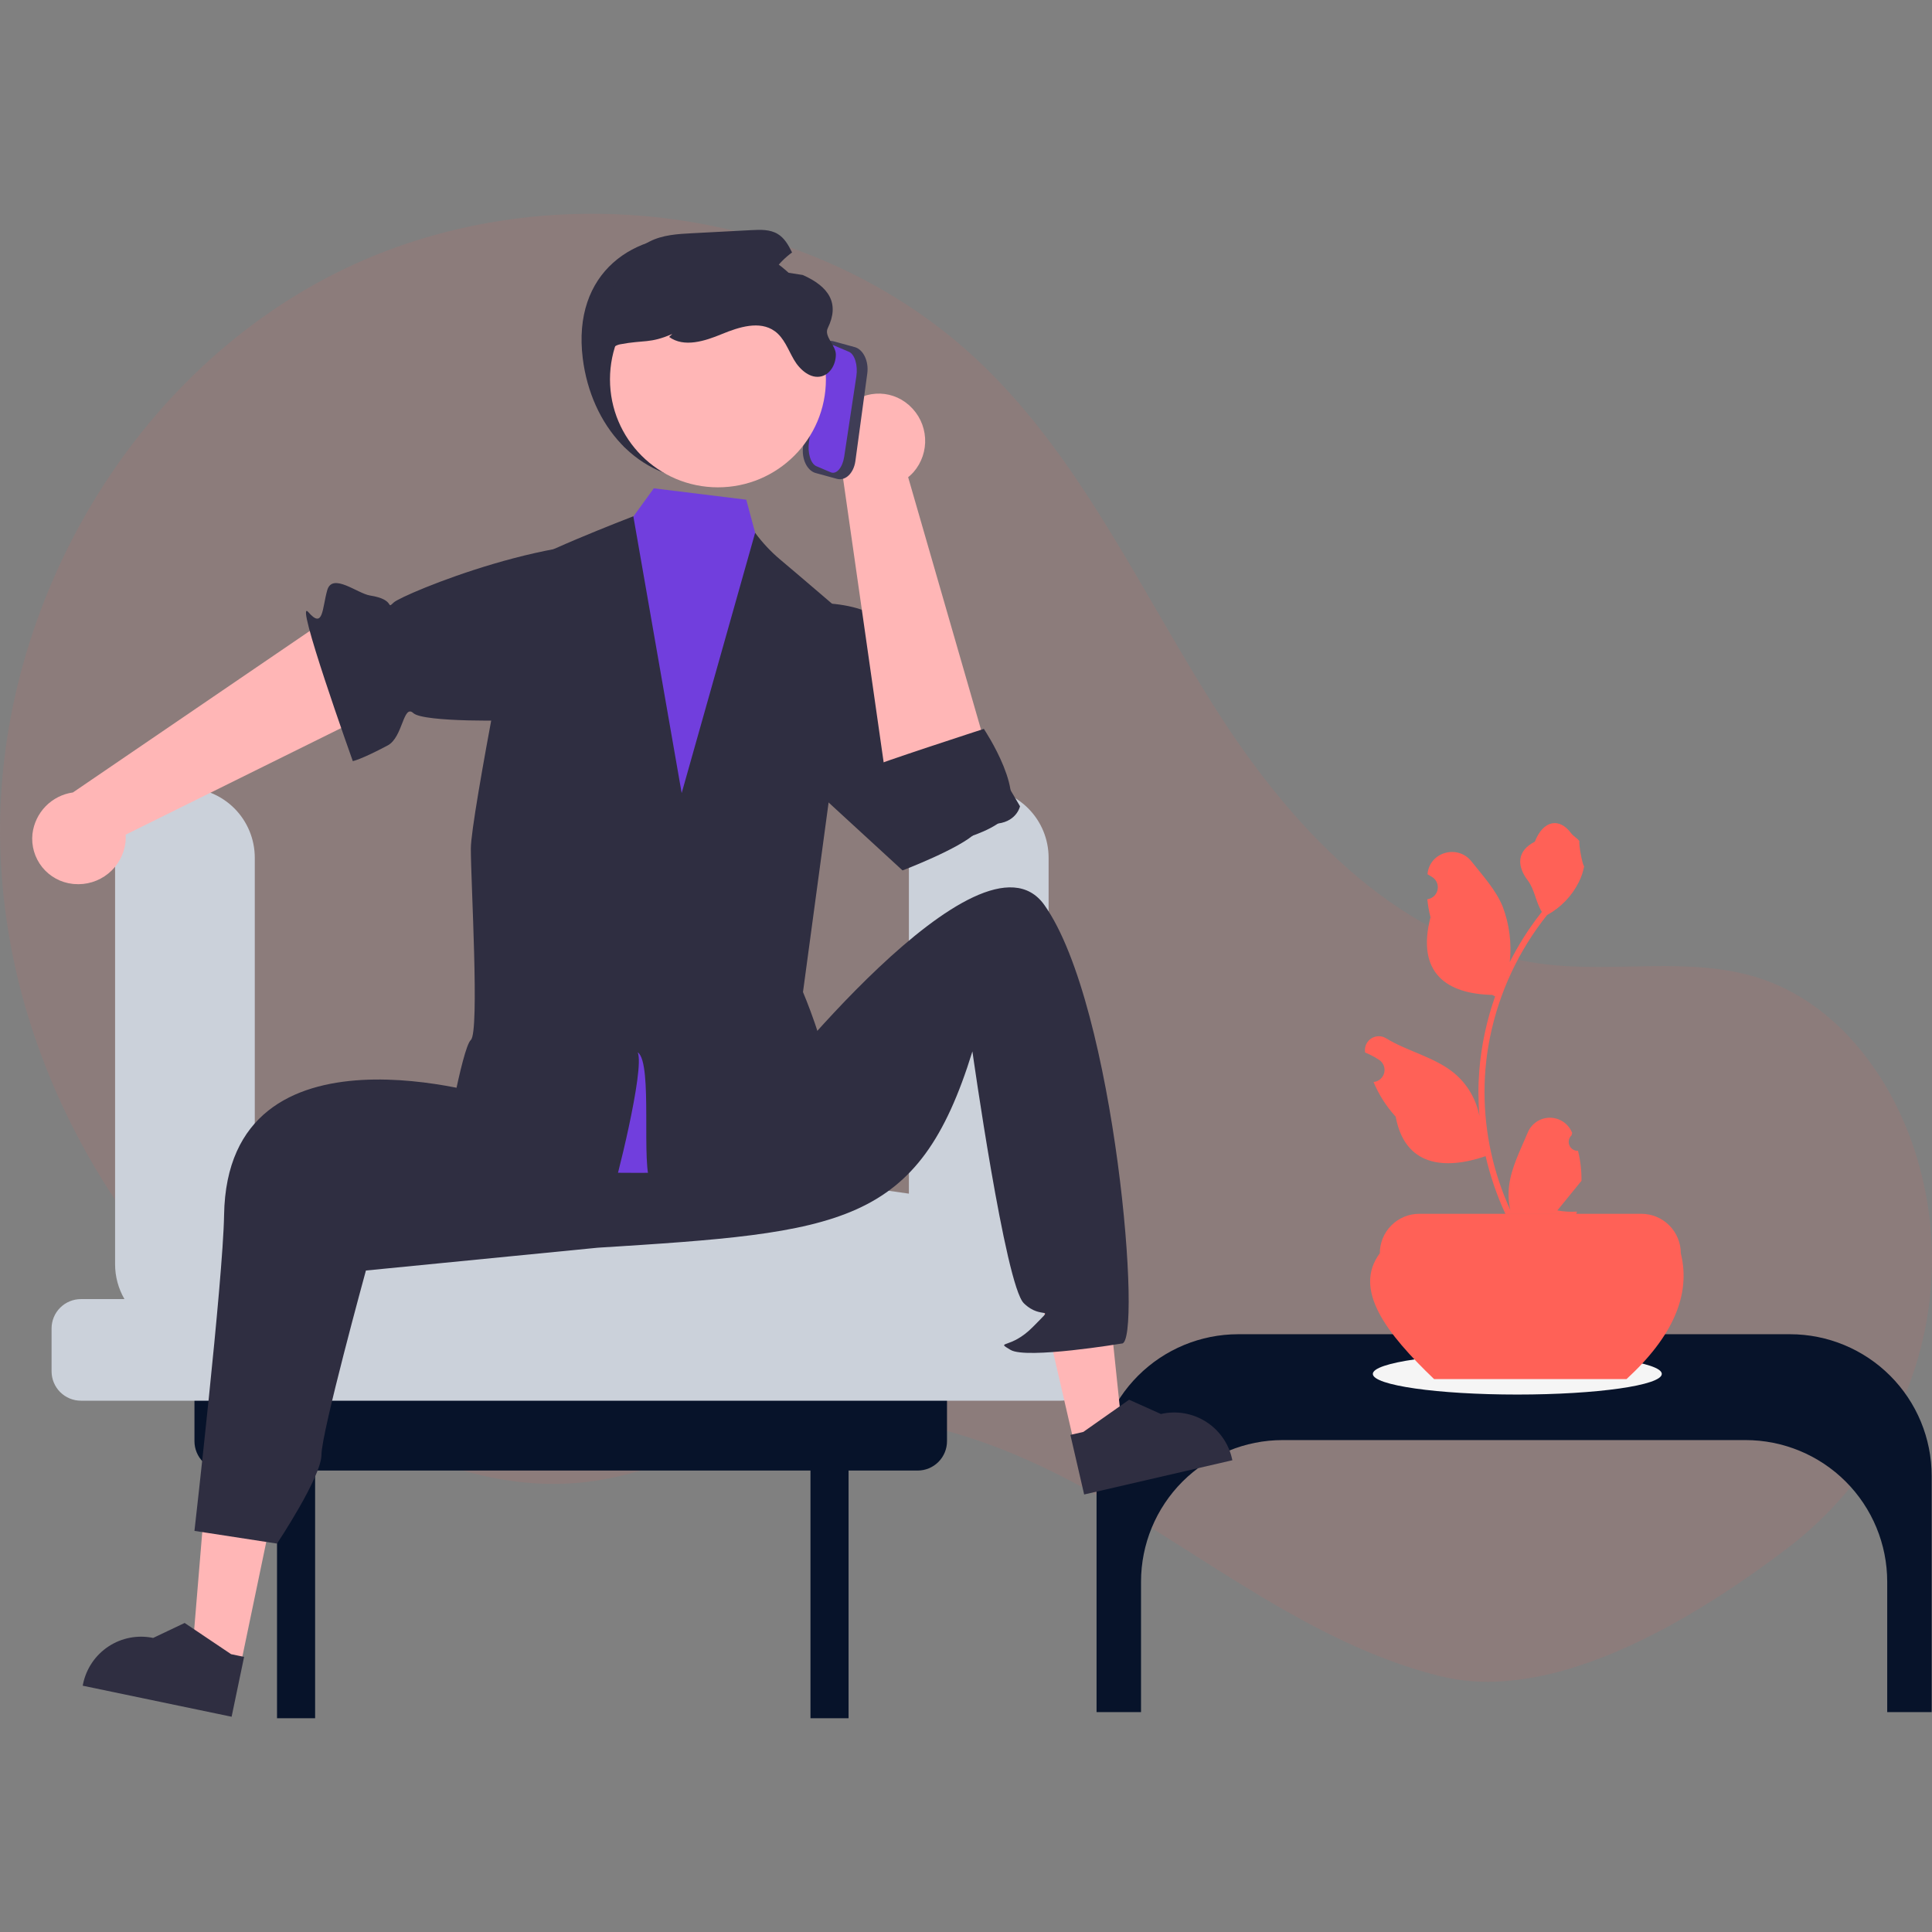
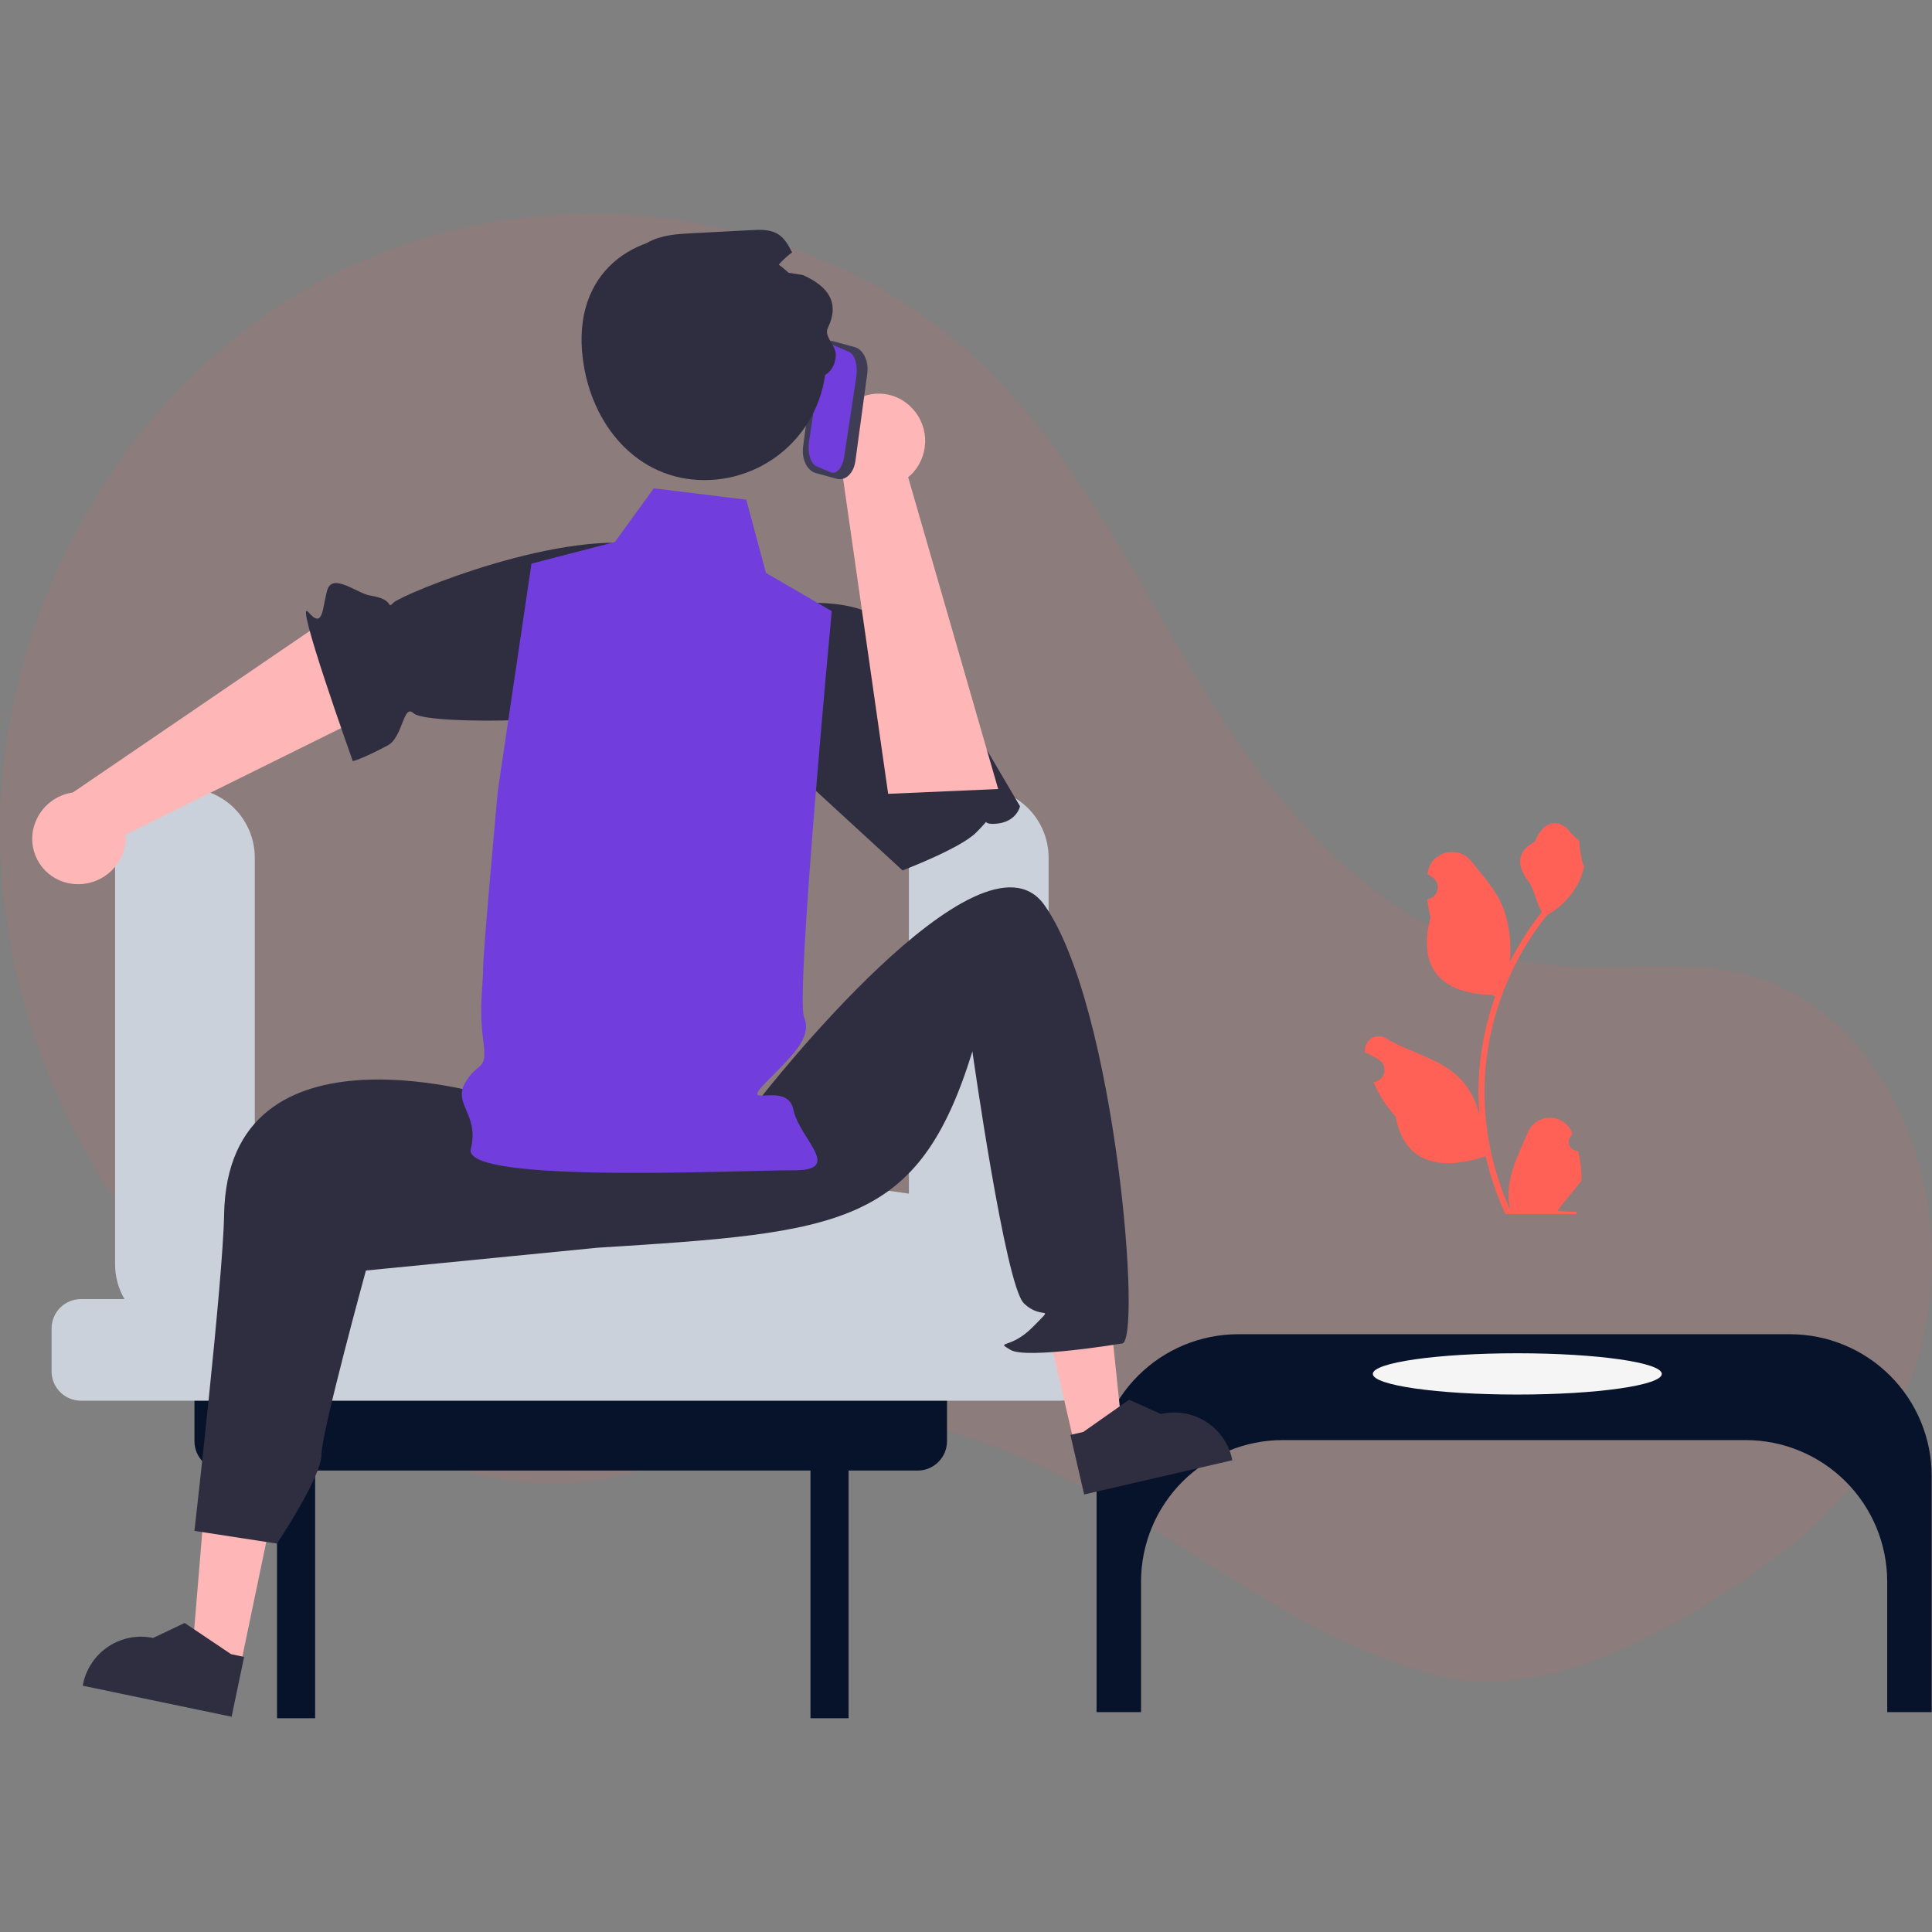
<svg xmlns="http://www.w3.org/2000/svg" width="120" height="120" viewBox="0 0 120 120" fill="none">
  <rect x="0" y="0" width="120" height="120" fill="#808080" stroke="none" />
  <path opacity="0.1" d="M111.028 96.155C107.096 99.149 102.306 102.182 97.597 103.613C96.239 104.037 94.838 104.308 93.42 104.42C92.094 104.527 90.76 104.424 89.467 104.114C86.068 103.268 82.915 101.788 79.865 100.058C78.868 99.492 77.883 98.9 76.904 98.295C75.305 97.307 73.723 96.285 72.136 95.287C71.898 95.136 71.662 94.987 71.424 94.84H71.423C71.04 94.6 70.656 94.363 70.27 94.129C70.203 94.087 70.135 94.047 70.066 94.005C69.339 93.564 68.599 93.134 67.847 92.713C67.754 92.663 67.662 92.611 67.57 92.561C66.115 91.753 64.619 91.021 63.088 90.367C62.083 89.944 61.065 89.562 60.036 89.237H60.035C59.642 89.113 59.247 88.996 58.851 88.889C57.664 88.564 56.453 88.327 55.231 88.181C53.546 87.977 51.841 87.99 50.16 88.221C50.046 88.237 49.934 88.253 49.82 88.272C45.269 89 41.115 91.457 36.544 92.036C36.396 92.055 36.249 92.072 36.1 92.085C36.037 92.091 35.974 92.098 35.91 92.103C34.582 92.216 33.245 92.183 31.924 92.005C28.233 91.518 24.638 90.007 21.402 88.103C13.837 83.651 7.701 76.809 3.971 68.885C3.331 67.527 2.762 66.136 2.268 64.719C0.885 60.787 0.124 56.664 0.011 52.499C-0.339 38.045 7.874 23.544 20.77 17.007C33.667 10.47 50.632 12.631 61.033 22.674C67.343 28.766 70.993 37.021 75.742 44.396C80.49 51.77 87.239 58.814 95.943 59.888C100.378 60.436 105.018 59.377 109.268 60.754C111.621 61.517 113.629 62.977 115.246 64.838C116.334 66.101 117.244 67.506 117.951 69.015C118.469 70.106 118.89 71.24 119.208 72.405C119.267 72.62 119.322 72.834 119.375 73.049C121.492 81.696 118.109 90.76 111.028 96.155Z" fill="#FF6157" />
  <path d="M98.013 71.478C97.9 71.483 97.787 71.454 97.692 71.393C97.596 71.332 97.521 71.243 97.477 71.138C97.433 71.034 97.422 70.918 97.447 70.807C97.471 70.696 97.528 70.595 97.612 70.518L97.65 70.368C97.645 70.355 97.64 70.343 97.635 70.331C97.52 70.061 97.329 69.831 97.084 69.67C96.84 69.509 96.553 69.423 96.26 69.424C95.967 69.425 95.681 69.513 95.437 69.676C95.194 69.839 95.004 70.071 94.892 70.341C94.443 71.422 93.872 72.504 93.732 73.647C93.67 74.151 93.696 74.663 93.809 75.159C92.755 72.861 92.208 70.363 92.205 67.835C92.204 67.2 92.24 66.566 92.31 65.936C92.368 65.419 92.449 64.906 92.553 64.396C93.118 61.632 94.33 59.04 96.091 56.835C96.943 56.37 97.632 55.655 98.065 54.786C98.222 54.474 98.333 54.141 98.395 53.797C98.299 53.809 98.032 52.346 98.105 52.256C97.971 52.052 97.731 51.951 97.585 51.753C96.857 50.766 95.855 50.939 95.331 52.279C94.213 52.844 94.202 53.779 94.888 54.679C95.325 55.252 95.385 56.027 95.768 56.64C95.728 56.69 95.687 56.739 95.648 56.789C94.928 57.715 94.3 58.71 93.774 59.758C93.902 58.584 93.749 57.395 93.328 56.291C92.902 55.263 92.102 54.396 91.398 53.506C90.552 52.438 88.818 52.904 88.669 54.259C88.668 54.272 88.667 54.285 88.665 54.298C88.77 54.357 88.872 54.42 88.972 54.486C89.098 54.57 89.196 54.69 89.252 54.83C89.308 54.971 89.321 55.125 89.288 55.273C89.256 55.42 89.179 55.555 89.069 55.658C88.958 55.762 88.819 55.83 88.669 55.853L88.654 55.855C88.691 56.232 88.757 56.605 88.851 56.972C87.948 60.465 89.898 61.737 92.682 61.794C92.743 61.826 92.803 61.857 92.865 61.887C92.336 63.386 92.005 64.946 91.878 66.53C91.807 67.464 91.811 68.403 91.891 69.337L91.886 69.303C91.684 68.265 91.131 67.328 90.318 66.651C89.112 65.66 87.407 65.295 86.105 64.498C85.967 64.409 85.806 64.362 85.641 64.362C85.477 64.361 85.316 64.408 85.177 64.496C85.038 64.584 84.928 64.71 84.858 64.859C84.789 65.008 84.763 65.174 84.785 65.337C84.787 65.348 84.788 65.36 84.79 65.372C84.984 65.451 85.173 65.542 85.356 65.644C85.46 65.703 85.563 65.766 85.663 65.832C85.789 65.916 85.886 66.036 85.943 66.177C85.999 66.317 86.012 66.471 85.979 66.619C85.946 66.767 85.87 66.901 85.759 67.005C85.649 67.108 85.51 67.176 85.36 67.199L85.345 67.201C85.334 67.203 85.324 67.204 85.313 67.206C85.645 67.998 86.11 68.726 86.689 69.36C87.254 72.409 89.679 72.698 92.274 71.811H92.275C92.56 73.048 92.973 74.252 93.506 75.404H97.903C97.919 75.355 97.933 75.304 97.947 75.255C97.54 75.281 97.132 75.257 96.731 75.183C97.057 74.783 97.383 74.379 97.709 73.979C97.716 73.972 97.723 73.964 97.73 73.955C97.895 73.751 98.062 73.547 98.228 73.342L98.228 73.342C98.237 72.714 98.164 72.088 98.013 71.478L98.013 71.478Z" fill="#FF6157" />
  <path d="M111.178 82.871H76.911C74.576 82.871 72.338 83.799 70.687 85.449C69.037 87.1 68.109 89.338 68.109 91.673V106.341H70.871V98.247C70.871 95.913 71.798 93.674 73.448 92.023C75.099 90.373 77.338 89.446 79.672 89.446H108.417C110.751 89.446 112.99 90.373 114.64 92.023C116.291 93.674 117.218 95.913 117.218 98.247V106.341H119.979V91.673C119.979 89.338 119.052 87.1 117.401 85.449C115.751 83.799 113.512 82.871 111.178 82.871Z" fill="#07132A" />
  <path d="M94.243 86.618C99.199 86.618 103.217 86.044 103.217 85.336C103.217 84.628 99.199 84.054 94.243 84.054C89.287 84.054 85.269 84.628 85.269 85.336C85.269 86.044 89.287 86.618 94.243 86.618Z" fill="#F5F5F5" />
-   <path d="M101.026 85.658H89.074C86.123 82.83 84.013 80.105 85.703 77.843C85.703 77.192 85.961 76.569 86.421 76.109C86.88 75.649 87.504 75.391 88.154 75.391H101.946C102.596 75.391 103.22 75.649 103.679 76.109C104.139 76.569 104.398 77.192 104.398 77.843C105.041 80.42 103.892 83.026 101.026 85.658Z" fill="#FF6157" />
  <path d="M56.995 85.028H13.903C13.419 85.028 12.955 85.22 12.613 85.562C12.27 85.904 12.078 86.368 12.078 86.852V89.514C12.078 89.998 12.27 90.462 12.613 90.804C12.955 91.147 13.419 91.339 13.903 91.339H17.206V106.722H19.573V91.339H50.34V106.722H52.706V91.339H56.995C57.479 91.339 57.944 91.147 58.286 90.804C58.628 90.462 58.82 89.998 58.82 89.514V86.852C58.82 86.368 58.628 85.904 58.286 85.562C57.944 85.22 57.479 85.028 56.995 85.028Z" fill="#07132A" />
  <path d="M65.871 80.689H64.549C64.931 80.03 65.132 79.281 65.131 78.519V53.275C65.131 52.124 64.674 51.02 63.861 50.207C63.047 49.393 61.943 48.936 60.792 48.936C59.642 48.936 58.538 49.393 57.724 50.207C56.911 51.02 56.453 52.124 56.453 53.275V74.14C23.972 69.578 45.14 69.624 15.825 74.285V53.275C15.825 52.124 15.368 51.02 14.555 50.207C13.741 49.393 12.637 48.936 11.486 48.936C10.336 48.936 9.232 49.393 8.418 50.207C7.605 51.02 7.148 52.124 7.148 53.275V78.519C7.147 79.281 7.348 80.03 7.73 80.689H5.028C4.544 80.689 4.08 80.881 3.738 81.223C3.395 81.565 3.203 82.03 3.203 82.513V85.175C3.203 85.659 3.395 86.123 3.738 86.466C4.08 86.808 4.544 87 5.028 87H65.871C66.355 87 66.819 86.808 67.161 86.466C67.503 86.123 67.695 85.659 67.695 85.175V82.513C67.695 82.03 67.503 81.565 67.161 81.223C66.819 80.881 66.355 80.689 65.871 80.689Z" fill="#CBD1DA" />
  <path d="M4.594 54.907C5.36 54.977 6.123 54.745 6.722 54.26C7.32 53.776 7.705 53.077 7.796 52.313C7.812 52.157 7.815 52.001 7.805 51.844L25.873 42.905L21.484 37.66L4.531 49.22C3.886 49.311 3.29 49.613 2.835 50.078C2.381 50.544 2.093 51.147 2.016 51.793C1.936 52.536 2.154 53.281 2.623 53.864C3.092 54.447 3.773 54.819 4.516 54.9C4.542 54.902 4.568 54.905 4.594 54.907Z" fill="#FFB6B6" />
  <path d="M44.293 38.684C44.293 38.684 46.048 35.203 40.569 33.94C35.091 32.676 24.976 36.93 24.461 37.416C23.947 37.902 24.615 37.242 22.988 36.989C22.206 36.868 20.646 35.545 20.326 36.658C20.005 37.771 20.094 39.107 19.156 38.025C18.219 36.944 21.913 47.274 21.913 47.274C21.913 47.274 22.39 47.197 24.079 46.301C25.029 45.798 25.039 43.709 25.674 44.293C26.309 44.877 31.954 44.778 32.272 44.701C32.589 44.624 34.011 42.005 34.011 42.005L44.293 38.684Z" fill="#2F2E41" />
  <path d="M14.934 103.47L11.926 102.843L12.912 90.943L17.352 91.868L14.934 103.47Z" fill="#FFB6B6" />
  <path d="M14.386 106.63L5.137 104.702L5.161 104.585C5.36 103.63 5.93 102.794 6.746 102.259C7.562 101.725 8.557 101.536 9.512 101.735L9.512 101.735L11.469 100.805L14.354 102.744L15.161 102.913L14.386 106.63Z" fill="#2F2E41" />
  <path d="M66.726 89.677L69.719 88.986L68.477 77.109L64.059 78.13L66.726 89.677Z" fill="#FFB6B6" />
  <path d="M67.339 92.825L76.545 90.698L76.518 90.582C76.299 89.632 75.711 88.807 74.883 88.291C74.056 87.774 73.058 87.607 72.107 87.826L72.107 87.826L70.131 86.939L67.288 88.939L66.484 89.125L67.339 92.825Z" fill="#2F2E41" />
  <path d="M31.406 62.347L30.89 68.188C30.89 68.188 14.122 62.803 13.918 75.47C13.853 79.505 12.078 95.086 12.078 95.086L17.206 95.875C17.206 95.875 19.967 91.733 19.967 90.353C19.967 88.972 22.728 78.914 22.728 78.914L37.119 77.498C52.312 76.547 57.045 76.153 60.398 65.305C60.398 65.305 62.442 79.818 63.589 80.944C64.737 82.069 65.586 80.95 64.175 82.397C62.765 83.844 61.778 83.253 62.765 83.844C63.751 84.436 69.667 83.45 69.667 83.45C70.989 83.598 69.294 62.451 64.866 56.21C60.914 50.641 47.281 68.141 47.281 68.141L31.406 62.347Z" fill="#2F2E41" />
  <path d="M49.172 37.5C49.172 37.5 54.297 36.919 55.389 39.375C56.48 41.831 59.231 46.946 59.231 46.946C59.231 46.946 57.821 47.547 59.261 45.985C59.907 45.285 58.715 45.712 59.534 45.439C60.353 45.166 60.626 45.439 60.626 45.439L63.355 50.079C63.355 50.079 63.136 51.136 61.718 51.171C60.3 51.205 62.536 49.806 60.626 51.716C59.639 52.703 56.058 54.063 56.058 54.063L46.902 45.65L49.172 37.5Z" fill="#2F2E41" />
  <path d="M33.011 35.008L38.191 33.666L40.609 30.331L46.352 31.037L47.574 35.586L51.662 37.959C51.662 37.959 49.403 61.859 49.94 63.171C50.478 64.483 49.173 65.581 47.528 67.273C45.882 68.964 48.895 67.077 49.277 68.918C49.659 70.76 52.443 72.709 49.277 72.69C46.111 72.671 28.696 73.55 29.242 71.366C29.788 69.183 28.09 68.585 28.913 67.217C29.736 65.848 30.29 66.613 30.013 64.593C29.736 62.573 30.009 61.208 30.009 60.117C30.009 59.025 30.923 49.105 30.923 49.105L33.011 35.008Z" fill="#713EDD" />
-   <path d="M51.619 72.731C52.607 74.494 47.042 75.013 41.014 74.775C40.897 74.329 40.704 73.906 40.443 73.525C39.777 72.559 40.582 66.023 39.611 65.362C40.05 66.427 38.273 73.501 37.902 74.59C32.449 74.153 27.48 73.162 27.54 71.984C27.556 71.64 28.694 65.09 29.245 64.593C29.794 64.096 29.24 54.719 29.245 52.707C29.248 50.693 32.242 35.888 32.242 35.342C32.242 34.796 39.338 32.067 39.338 32.067L42.34 49.26L46.903 33.093C47.349 33.7 47.865 34.252 48.44 34.739C49.354 35.5 52.984 38.617 52.984 38.617L49.875 61.618C49.875 61.618 51.346 65.09 51.27 66.468C51.24 67.561 51.025 68.642 50.634 69.664C50.192 70.96 50.238 70.264 51.619 72.731Z" fill="#2F2E41" />
  <path d="M56.501 25.204C57.07 25.722 57.413 26.442 57.459 27.211C57.505 27.979 57.25 28.735 56.747 29.317C56.643 29.434 56.529 29.542 56.407 29.64L61.998 49.008L55.165 49.306L52.261 28.994C51.894 28.456 51.714 27.813 51.751 27.163C51.787 26.514 52.038 25.894 52.464 25.402C52.709 25.124 53.006 24.898 53.338 24.735C53.671 24.572 54.032 24.476 54.402 24.453C54.771 24.429 55.142 24.479 55.492 24.599C55.843 24.719 56.166 24.907 56.444 25.152C56.463 25.169 56.482 25.186 56.501 25.204Z" fill="#FFB6B6" />
-   <path d="M54.09 47.654C54.308 47.48 61.108 45.272 61.108 45.272C61.108 45.272 63.996 49.569 62.251 50.959C60.505 52.349 56.693 52.712 56.693 52.712C56.693 52.712 55.091 51.811 55.129 50.748C55.167 49.686 54.09 47.654 54.09 47.654Z" fill="#2F2E41" />
  <path d="M49.881 27.746L50.62 22.302C50.723 21.547 51.239 21.052 51.77 21.198L53.091 21.56C53.622 21.705 53.971 22.438 53.869 23.193L53.13 28.636C53.027 29.391 52.511 29.887 51.98 29.741L50.659 29.379C50.127 29.233 49.779 28.501 49.881 27.746Z" fill="#3F3D56" />
  <path d="M50.25 27.429L51.003 22.45C51.108 21.76 51.483 21.321 51.841 21.473L52.73 21.851C53.088 22.003 53.294 22.688 53.189 23.378L52.436 28.358C52.332 29.048 51.956 29.486 51.598 29.335L50.709 28.957C50.351 28.805 50.145 28.12 50.25 27.429Z" fill="#713EDD" />
  <path d="M36.196 22.258C36.709 26.402 39.582 29.82 43.758 29.82C44.752 29.82 45.735 29.625 46.653 29.244C47.57 28.864 48.404 28.307 49.106 27.605C49.808 26.903 50.365 26.069 50.745 25.152C51.126 24.234 51.321 23.251 51.321 22.258C51.321 18.081 47.917 15.081 43.758 14.695C39.346 14.285 35.536 16.936 36.196 22.258Z" fill="#2F2E41" />
-   <path d="M44.593 30.269C48.297 30.269 51.299 27.267 51.299 23.563C51.299 19.859 48.297 16.857 44.593 16.857C40.889 16.857 37.887 19.859 37.887 23.563C37.887 27.267 40.889 30.269 44.593 30.269Z" fill="#FFB6B6" />
  <path d="M37.649 24.294C37.861 25.751 39.103 27.784 38.812 27.784C38.521 27.784 36.453 21.777 38.521 21.385C40.021 21.101 40.357 21.35 41.759 20.742L41.561 20.928C42.489 21.603 43.78 21.187 44.839 20.748C45.901 20.312 47.189 19.896 48.12 20.568C48.705 20.989 48.952 21.722 49.315 22.345C49.679 22.97 50.351 23.561 51.043 23.369C51.599 23.215 51.919 22.592 51.916 22.016C51.913 21.44 51.163 20.892 51.416 20.376C52.164 18.844 51.491 17.801 49.859 17.08C49.266 16.99 48.673 16.898 48.079 16.804C48.39 16.373 48.767 15.994 49.196 15.681C48.975 15.23 48.722 14.776 48.294 14.526C47.82 14.244 47.233 14.264 46.683 14.293C45.456 14.357 44.229 14.421 43.004 14.486C42.096 14.532 41.157 14.587 40.345 15.003C39.333 15.524 38.669 16.539 38.187 17.572C37.105 19.893 37.276 21.76 37.649 24.294Z" fill="#2F2E41" />
</svg>